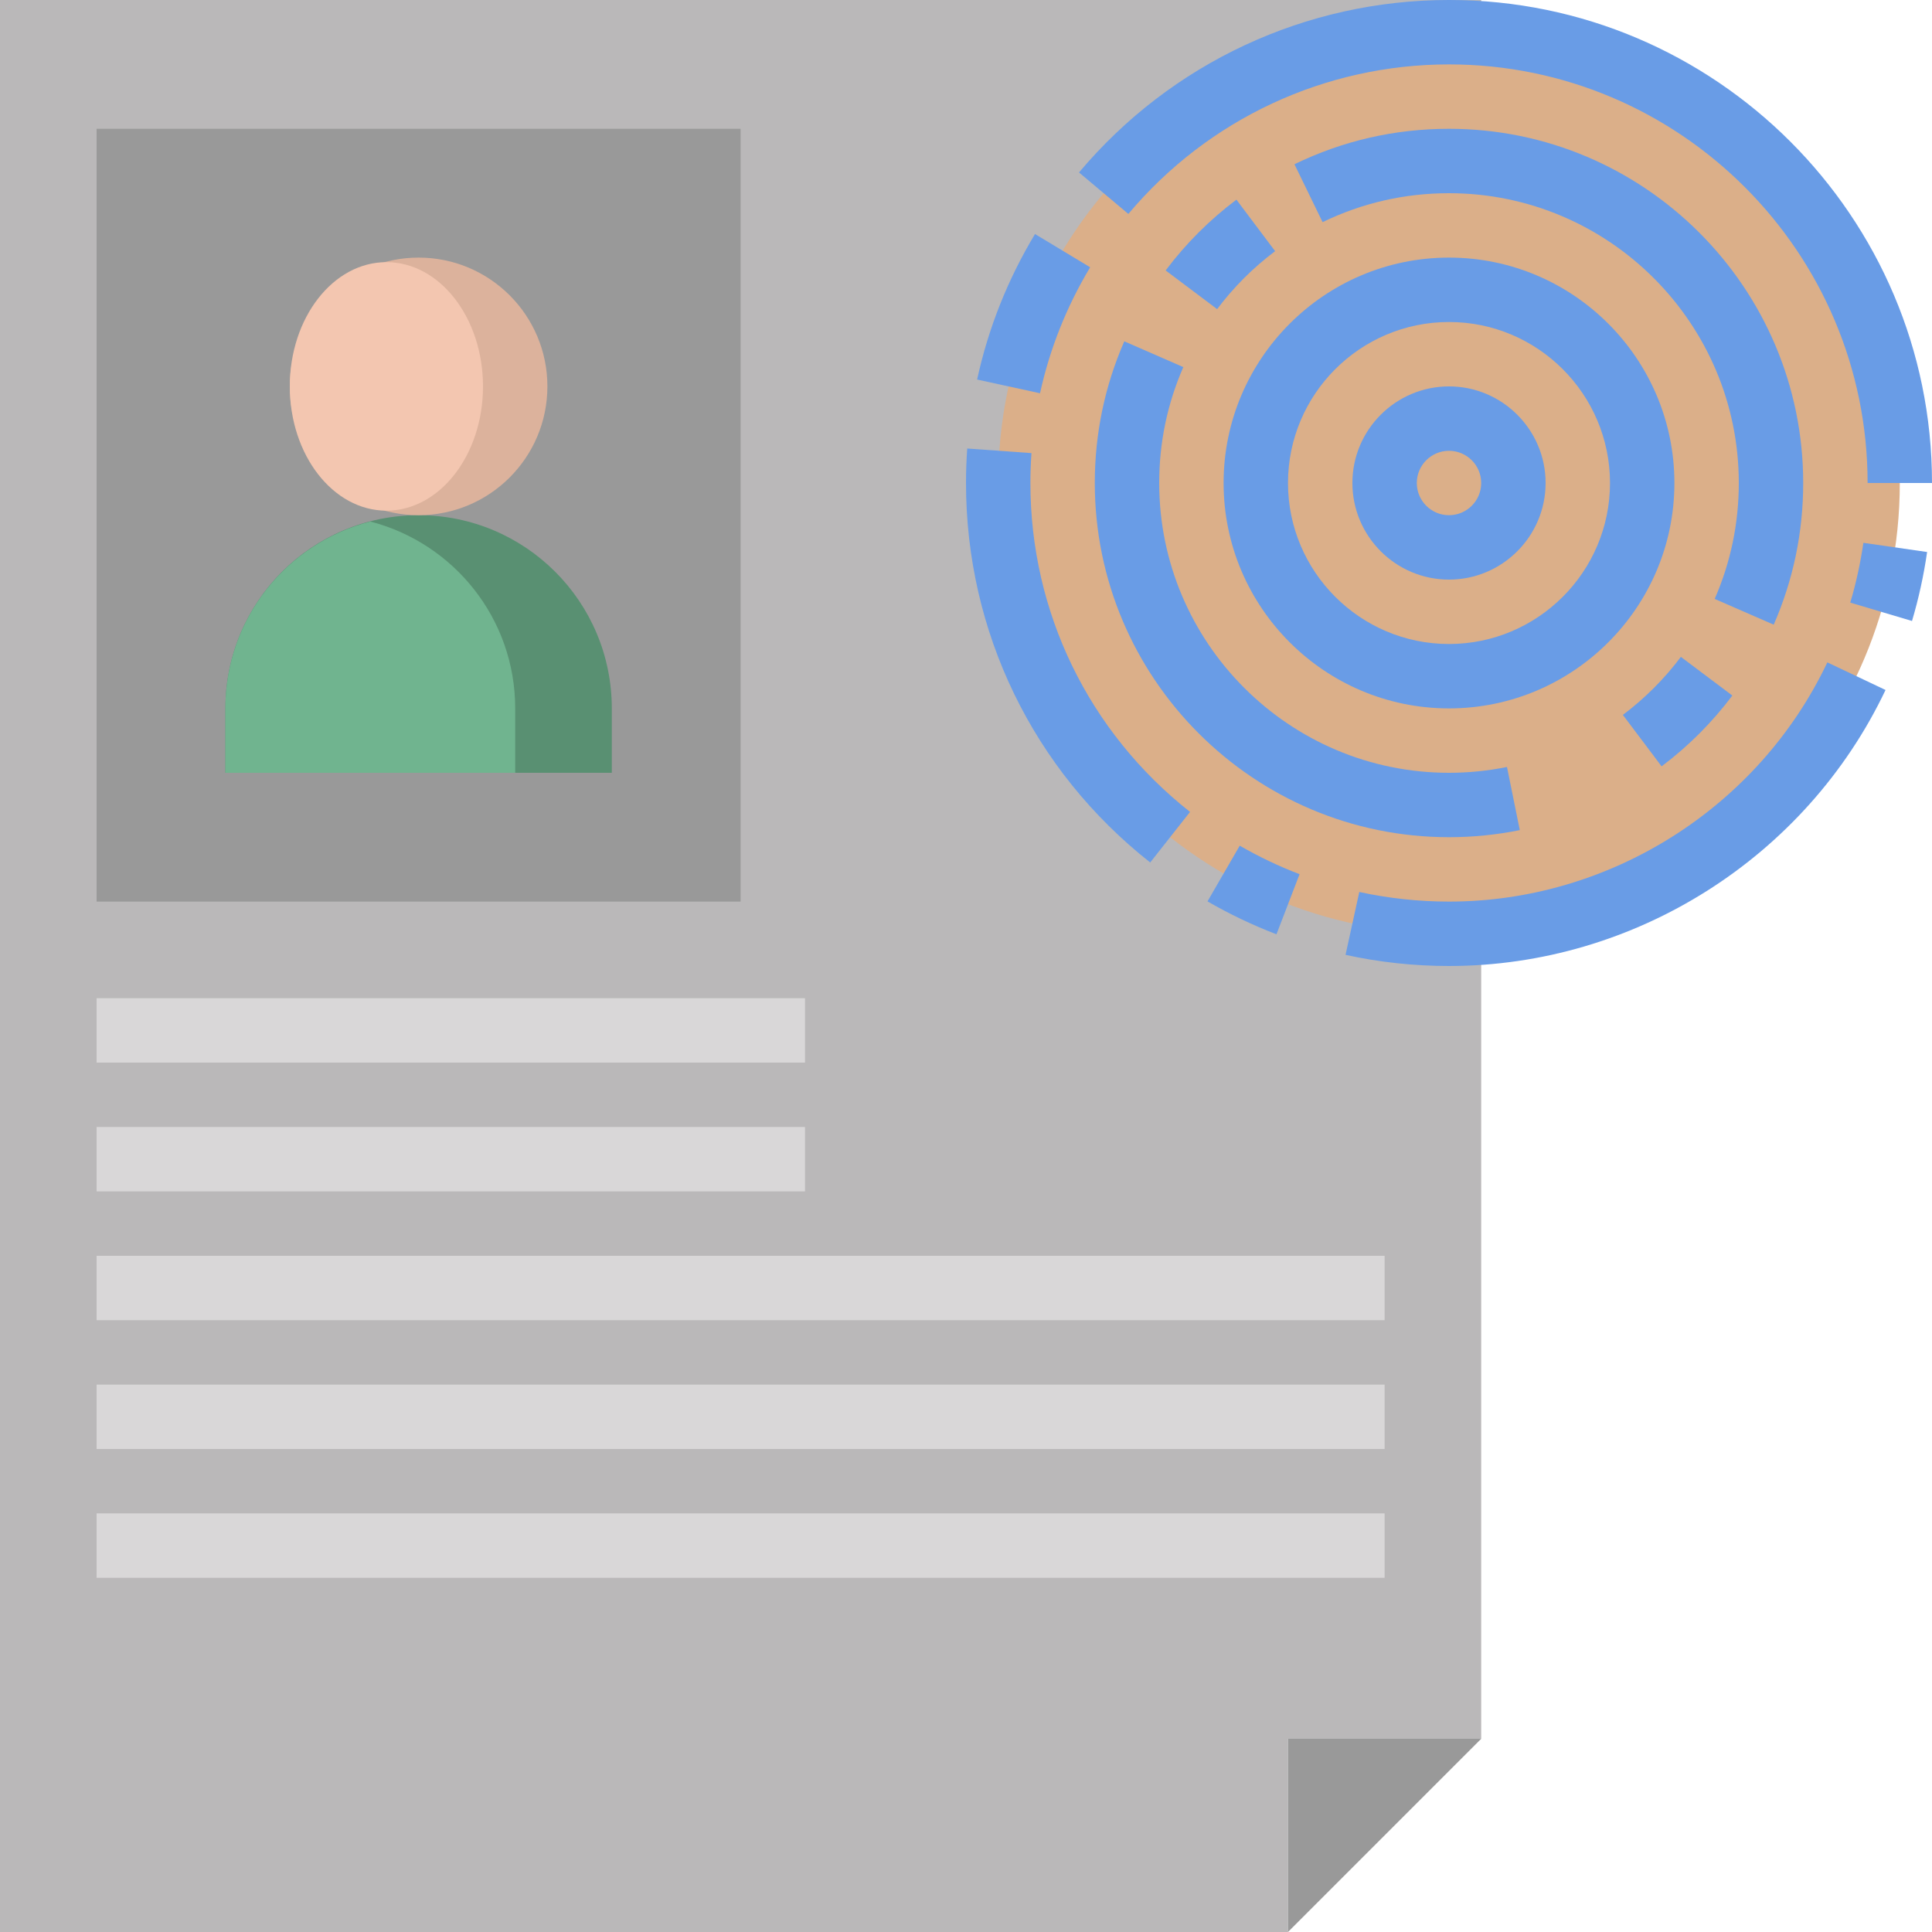
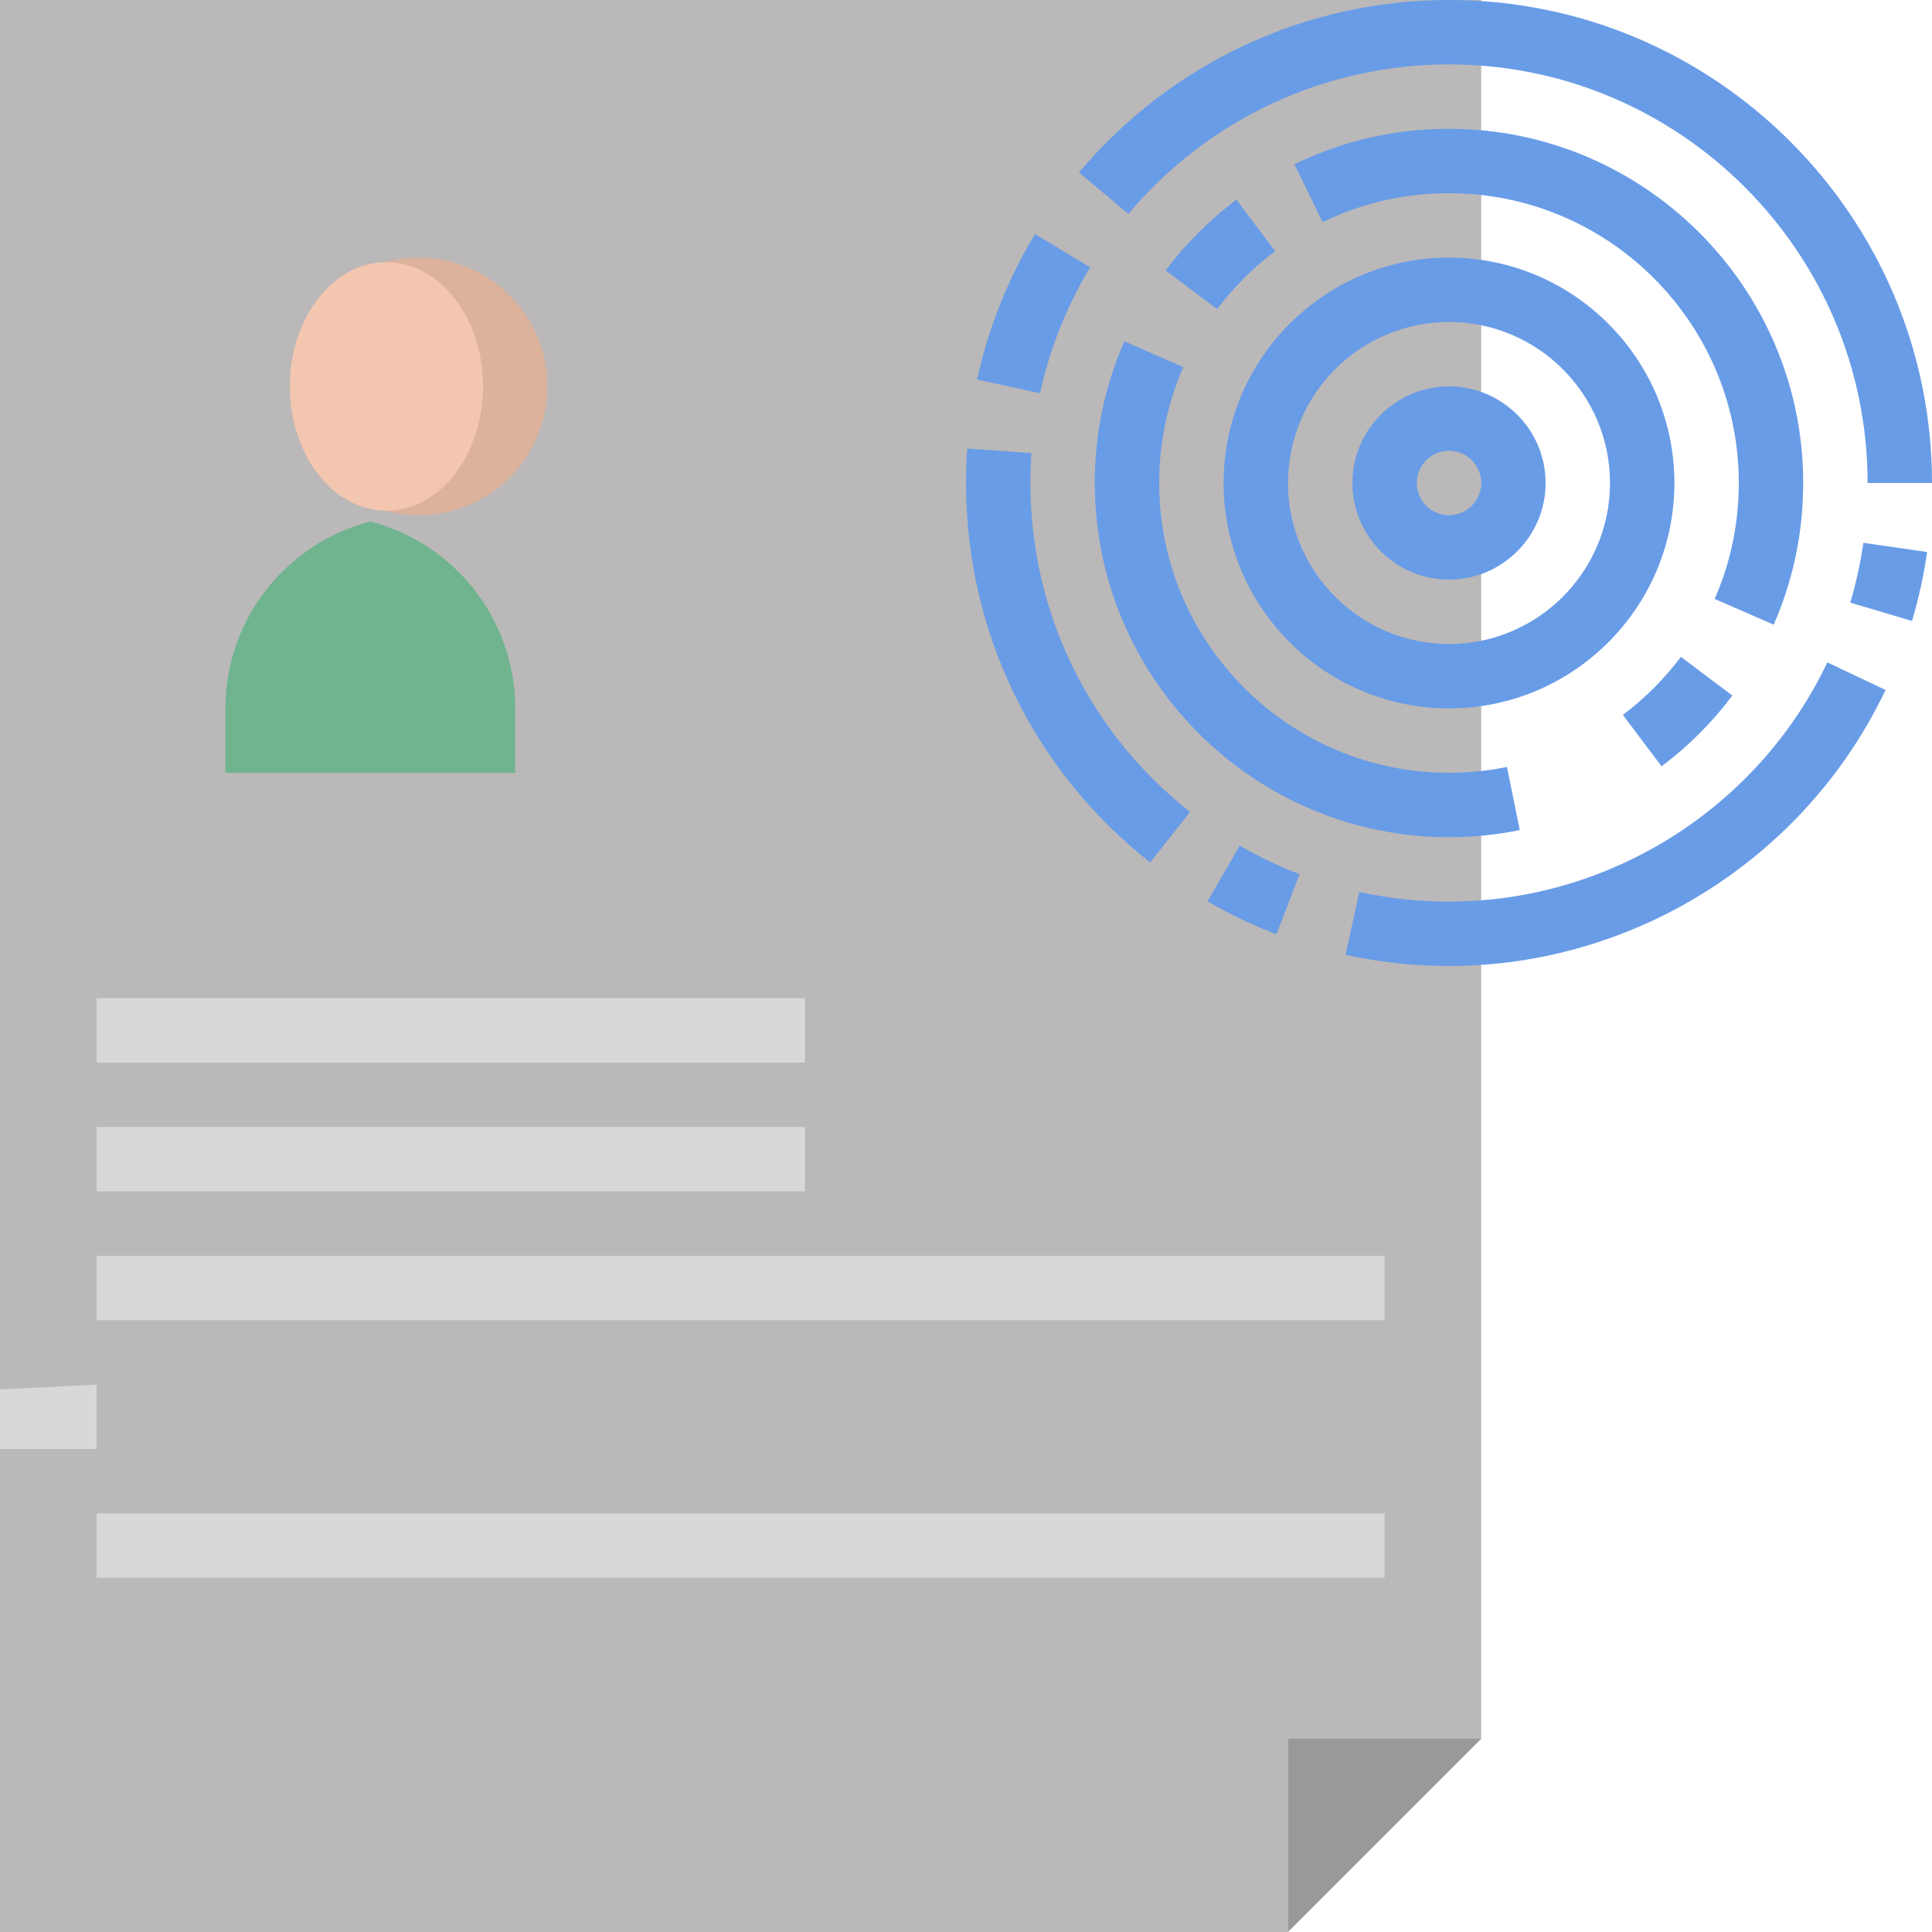
<svg xmlns="http://www.w3.org/2000/svg" height="480pt" viewBox="0 0 480 480" width="480pt">
  <path d="m368 224v208h-48v48h-320v-480h368" fill="#bab8b9" />
-   <path d="m472 120c0 61.855-50.145 112-112 112s-112-50.145-112-112 50.145-112 112-112 112 50.145 112 112zm0 0" fill="#dbaf89" />
  <path d="m320 480 48-48h-48zm0 0" fill="#999" />
-   <path d="m24 32h160v192h-160zm0 0" fill="#999" />
-   <path d="m152 192h-96v-16c0-26.512 21.488-48 48-48s48 21.488 48 48zm0 0" fill="#599072" />
  <path d="m92 129.574c-20.688 5.336-36 24.066-36 46.426v16h72v-16c0-22.359-15.312-41.09-36-46.426zm0 0" fill="#70b48f" />
  <path d="m136 96c0 17.672-14.328 32-32 32s-32-14.328-32-32 14.328-32 32-32 32 14.328 32 32zm0 0" fill="#dcb29c" />
  <path d="m120 96c0-17.051-10.746-30.871-24-30.871s-24 13.82-24 30.871 10.746 30.871 24 30.871 24-13.82 24-30.871zm0 0" fill="#f3c6b0" />
  <path d="m24 248h176v16h-176zm0 0" fill="#d9d7d8" />
  <path d="m24 280h176v16h-176zm0 0" fill="#d9d7d8" />
  <path d="m24 312h320v16h-320zm0 0" fill="#d9d7d8" />
-   <path d="m24 344h320v16h-320zm0 0" fill="#d9d7d8" />
+   <path d="m24 344v16h-320zm0 0" fill="#d9d7d8" />
  <path d="m24 376h320v16h-320zm0 0" fill="#d9d7d8" />
  <g fill="#699ce6">
    <path d="m475.031 154.281-15.336-4.562c1.441-4.832 2.527-9.832 3.258-14.855l15.832 2.281c-.832 5.793-2.098 11.559-3.754 17.137zm0 0" />
    <path d="m360 240c-8.664 0-17.312-.93-25.703-2.77l3.414-15.621c7.273 1.582 14.777 2.391 22.289 2.391 39.953 0 76.848-23.328 94-59.434l14.457 6.859c-19.793 41.664-62.359 68.574-108.457 68.574zm0 0" />
    <path d="m317.137 232.121c-5.914-2.266-11.68-5.023-17.137-8.176l8.008-13.84c4.727 2.734 9.727 5.117 14.863 7.086zm0 0" />
    <path d="m285.762 214.281c-29.082-22.922-45.762-57.289-45.762-94.281 0-2.871.105-5.742.305-8.566l15.961 1.141c-.176 2.449-.266 4.93-.266 7.426 0 32.062 14.457 61.84 39.664 81.719zm0 0" />
    <path d="m258.391 97.703-15.629-3.406c2.781-12.77 7.621-24.922 14.383-36.152l13.703 8.262c-5.848 9.73-10.039 20.25-12.457 31.297zm0 0" />
    <path d="m480 120h-16c0-57.344-46.656-104-104-104-30.793 0-59.832 13.535-79.664 37.152l-12.258-10.305c22.891-27.23 56.395-42.848 91.922-42.848 66.168 0 120 53.832 120 120zm0 0" />
    <path d="m360 208c-48.52 0-88-39.48-88-88 0-12.23 2.465-24.078 7.328-35.199l14.664 6.406c-3.977 9.09-5.992 18.777-5.992 28.793 0 39.703 32.305 72 72 72 4.84 0 9.688-.488 14.406-1.449l3.18 15.688c-5.762 1.168-11.684 1.762-17.586 1.762zm0 0" />
    <path d="m302.391 76.801-12.789-9.609c5-6.664 10.918-12.574 17.582-17.59l9.617 12.797c-5.457 4.098-10.305 8.945-14.41 14.402zm0 0" />
    <path d="m440.672 155.199-14.664-6.398c3.977-9.098 5.992-18.785 5.992-28.801 0-39.703-32.305-72-72-72-11.016 0-21.586 2.426-31.406 7.191l-6.992-14.383c12.023-5.848 24.934-8.809 38.398-8.809 48.52 0 88 39.48 88 88 0 12.23-2.465 24.078-7.328 35.199zm0 0" />
    <path d="m412.816 190.398-9.617-12.781c5.465-4.113 10.312-8.961 14.41-14.418l12.789 9.609c-5.008 6.664-10.918 12.582-17.582 17.59zm0 0" />
    <path d="m360 176c-30.879 0-56-25.129-56-56s25.121-56 56-56 56 25.129 56 56-25.121 56-56 56zm0-96c-22.055 0-40 17.945-40 40s17.945 40 40 40 40-17.945 40-40-17.945-40-40-40zm0 0" />
    <path d="m360 144c-13.23 0-24-10.77-24-24s10.77-24 24-24 24 10.77 24 24-10.77 24-24 24zm0-32c-4.406 0-8 3.586-8 8s3.594 8 8 8 8-3.586 8-8-3.594-8-8-8zm0 0" />
  </g>
</svg>